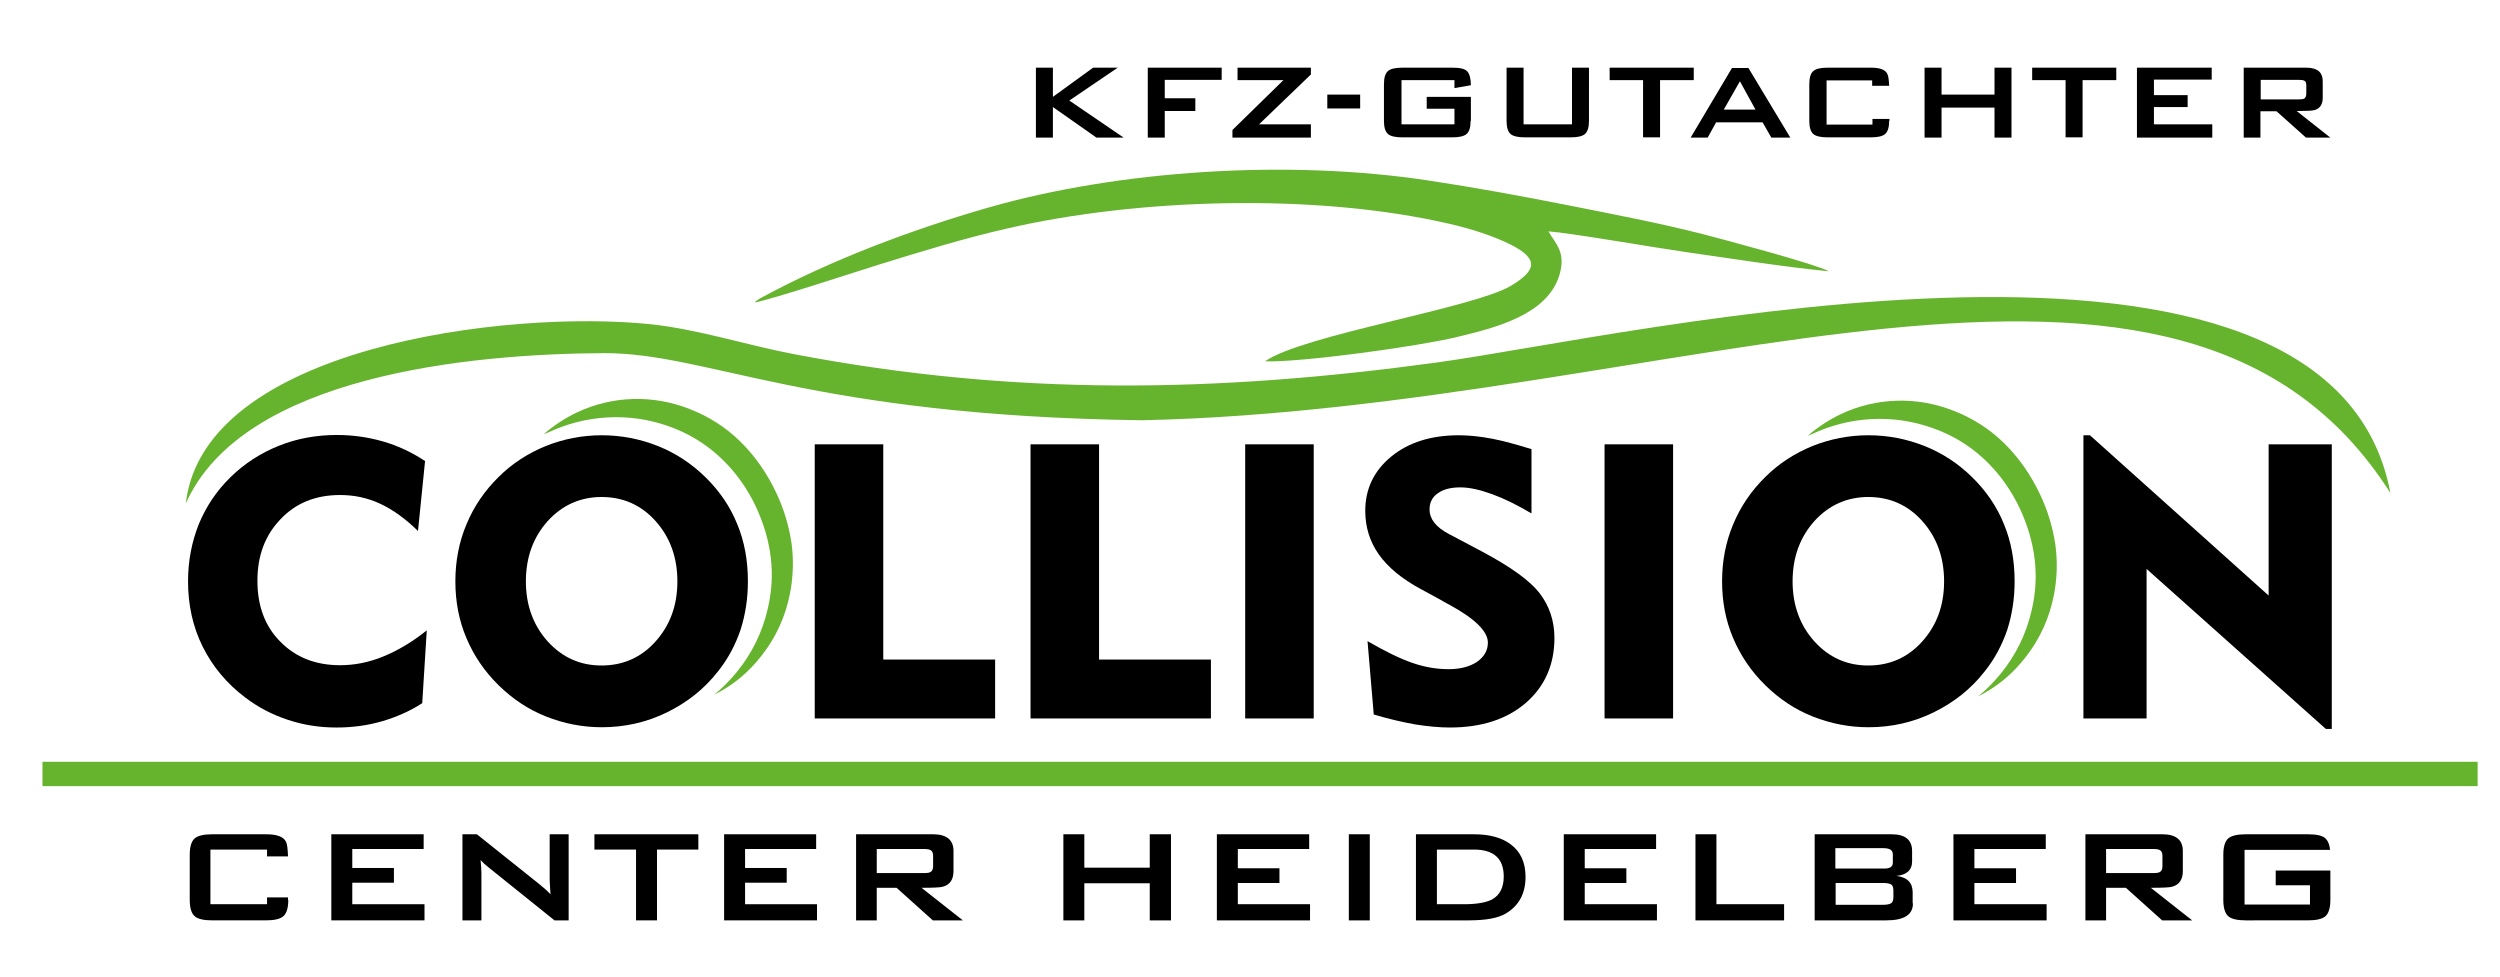
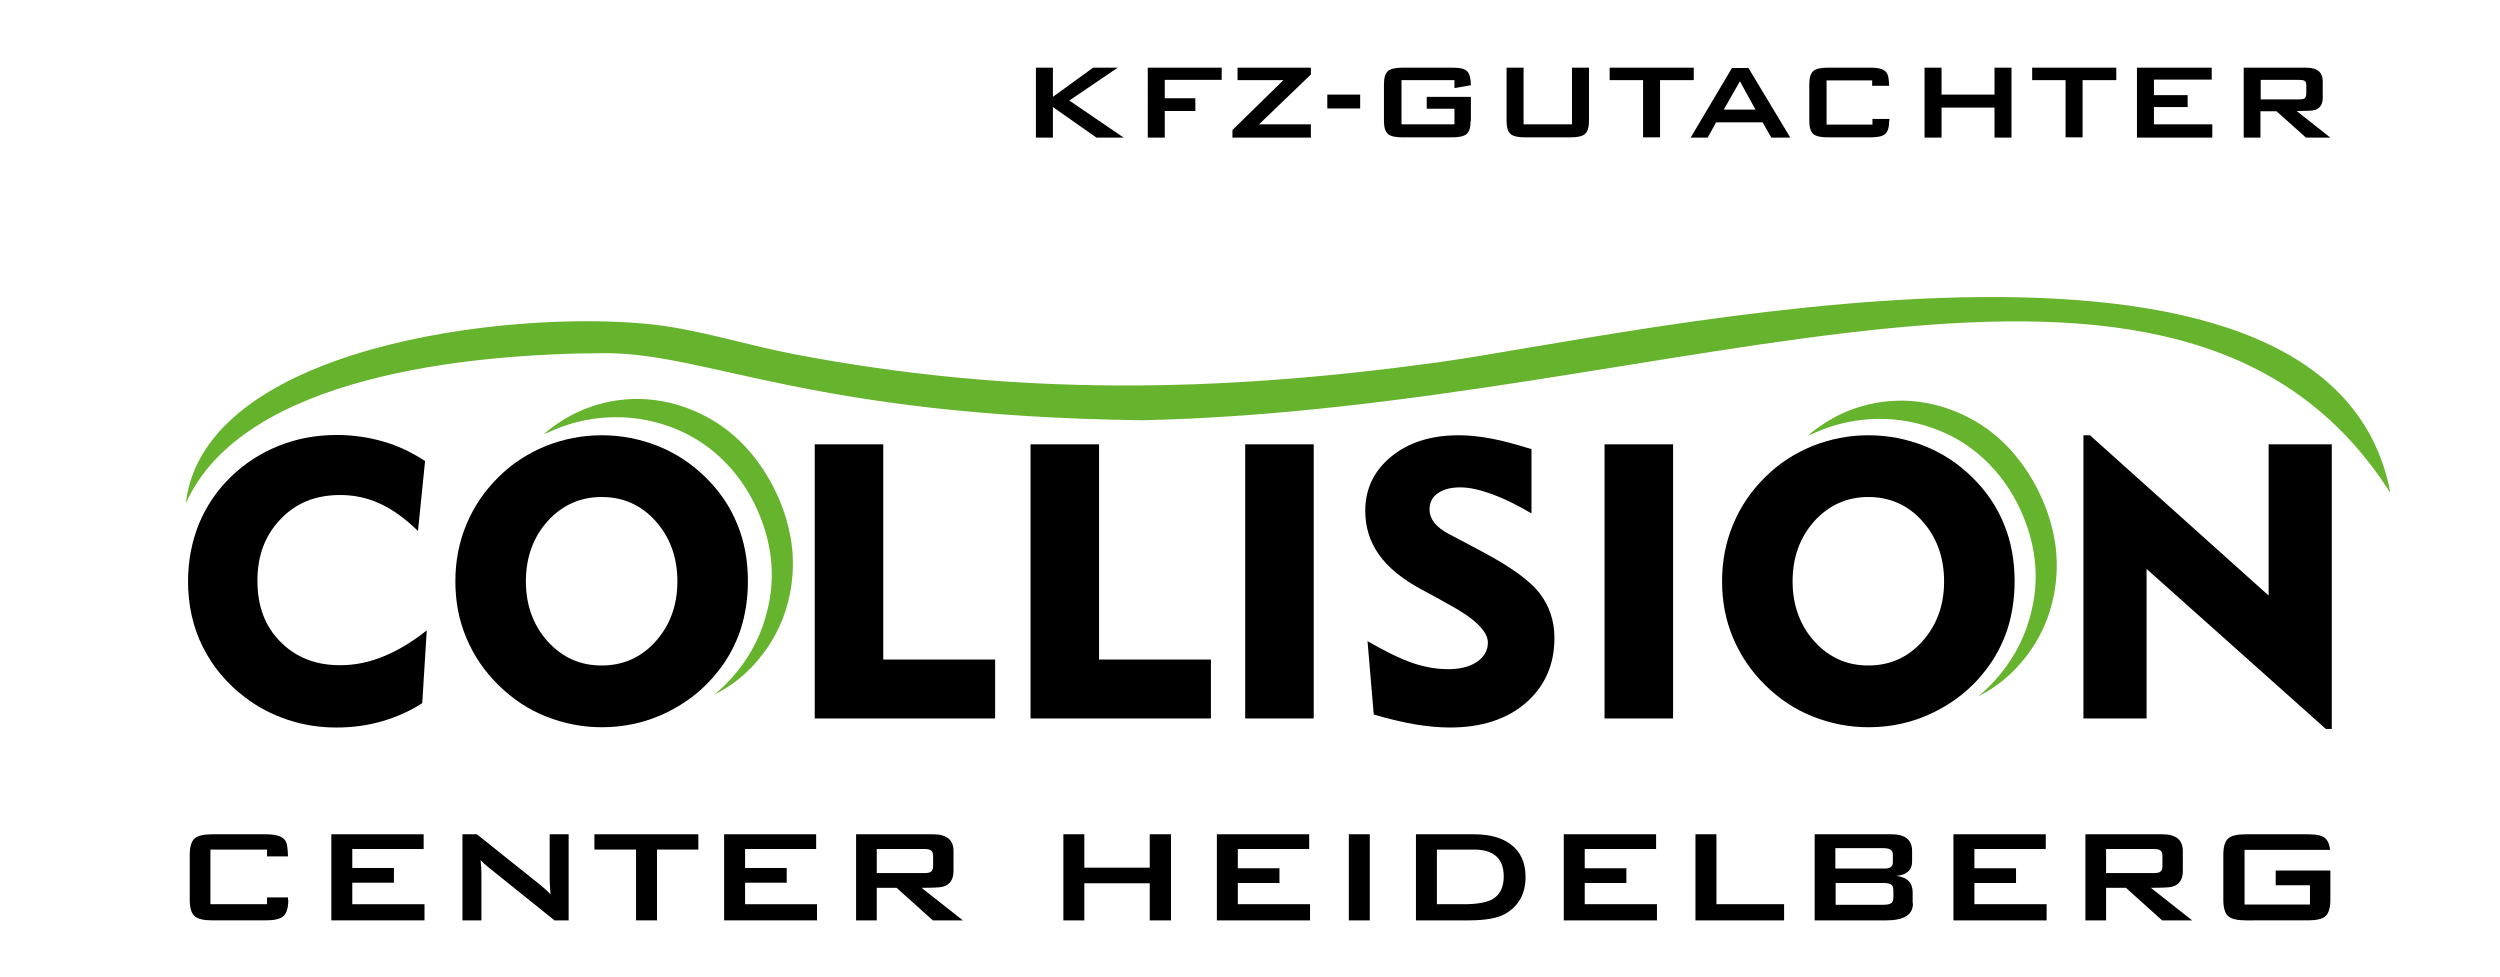
<svg xmlns="http://www.w3.org/2000/svg" id="Ebene_1" x="0px" y="0px" viewBox="0 0 882.8 345" style="enable-background:new 0 0 882.8 345;" xml:space="preserve">
  <style type="text/css">	.st0{fill-rule:evenodd;clip-rule:evenodd;fill:#66B32E;}</style>
  <g>
    <path class="st0" d="M191.9,153.4c3.6-3.1,7.5-5.7,11.9-7.8c6.2-2.9,12.8-4.5,19.7-4.7c6.9-0.2,13.6,1,20.2,3.6  c6.6,2.6,12.5,6.3,17.7,11.4c5.1,5,9.4,11.1,12.7,18.1c2.8,5.9,4.5,11.8,5.4,17.8c0.8,5.9,0.6,11.8-0.5,17.6  c-1.6,8.2-4.9,15.5-9.9,21.9c-4.6,6-10.2,10.7-16.9,14c2.9-2.3,5.5-5,7.9-7.9c5.4-6.6,9.1-14.1,11-22.4c1.4-5.9,1.8-11.9,1.1-17.9  c-0.7-6.2-2.5-12.1-5.1-17.8c-3.1-6.7-7.4-12.8-12.9-17.9c-5.4-5-11.5-8.6-18.4-11c-6.9-2.4-14-3.4-21.3-3  c-7.3,0.4-14.3,2.2-20.9,5.3C193,152.9,192.5,153.1,191.9,153.4L191.9,153.4z" />
    <path class="st0" d="M213.5,124.7c36.8,0,72.3,22.1,189.7,23.7c188.1-4,366.8-91,440.9,25.7C822.8,60.4,574.2,118.9,507.4,128  c-78.2,10.7-149.1,11.9-226.8-2.9c-16.9-3.2-33.9-8.8-50.8-10.6c-50.7-5.3-157.9,8-164.2,63.3C85.7,132.7,165.7,124.9,213.5,124.7  L213.5,124.7z" />
-     <path class="st0" d="M266.6,106.8c6.4-1.2,35.5-10.8,44.2-13.5c14.3-4.4,29.4-9.1,44.8-12.6c45.7-10.6,108.9-12.7,156.5-1.6  c7.4,1.7,15.2,4.2,21.4,7.3c10.1,5.1,9,9.2-0.1,14.6c-13.2,7.8-73.8,17.4-86.7,26.6c12.8,0.4,54.3-5.3,67.8-8.6  c13.2-3.2,32-7.7,36.2-22c2.4-8.1-1.6-11.1-3.9-15.3c7.4,0.5,38.5,5.9,49.1,7.4c16.1,2.3,34.5,5.2,49.9,6.7  c-4.4-2.5-37.1-11.2-44.4-13.1c-15.7-4-31.5-7-47.6-10.2c-16.2-3.2-32.4-6.2-49-8.7C455.4,56.2,395.4,60,349,73.3  c-26.8,7.7-55.6,18.5-80.1,31.8c-0.3,0.2-0.8,0.4-1.2,0.7l-0.6,0.4c-0.1,0.1-0.2,0.2-0.3,0.2C266.8,106.6,266.7,106.7,266.6,106.8  L266.6,106.8z" />
    <path class="st0" d="M638.2,154c3.6-3.1,7.5-5.7,11.9-7.8c6.2-2.9,12.8-4.5,19.7-4.7c6.9-0.2,13.6,1,20.2,3.6  c6.6,2.6,12.5,6.3,17.7,11.4c5.1,5,9.4,11.1,12.7,18.1c2.8,5.9,4.5,11.8,5.4,17.8c0.8,6,0.6,11.8-0.5,17.6  c-1.6,8.2-4.9,15.5-9.9,21.9c-4.6,6-10.2,10.7-16.9,14c2.9-2.3,5.5-5,7.9-7.9c5.4-6.6,9.1-14.1,11-22.4c1.4-5.9,1.8-11.9,1.1-17.9  c-0.7-6.2-2.5-12.1-5.1-17.8c-3.1-6.7-7.4-12.8-12.9-17.9c-5.4-5-11.5-8.6-18.5-11c-6.9-2.4-14-3.4-21.3-3  c-7.3,0.4-14.3,2.2-20.9,5.3C639.2,153.5,638.7,153.7,638.2,154L638.2,154z" />
-     <polygon class="st0" points="15,269 874.9,269 874.9,277.6 15,277.6 15,269  " />
    <path d="M147.6,187.5c-4.4-4.3-8.8-7.5-13.3-9.6c-4.5-2.1-9.2-3.1-14.2-3.1c-8.6,0-15.6,2.8-21,8.5c-5.5,5.7-8.2,12.9-8.2,21.8  c0,8.9,2.7,16.1,8.1,21.5c5.4,5.5,12.4,8.3,21.1,8.3c5.1,0,10.2-1,15.3-3.1c5.1-2.1,10.2-5.1,15.3-9.2l-1.6,25.7  c-4.3,2.8-9.1,4.9-14.2,6.4c-5.2,1.5-10.5,2.2-16.1,2.2c-6,0-11.7-0.9-17.1-2.7c-5.5-1.8-10.5-4.4-15.1-7.9  c-6.5-4.9-11.5-10.9-15-17.9c-3.5-7-5.2-14.8-5.2-23.1c0-7.2,1.3-13.9,3.8-20.2c2.6-6.3,6.3-11.8,11.2-16.6  c4.9-4.8,10.6-8.5,17.1-11.1c6.5-2.6,13.3-3.8,20.5-3.8c5.7,0,11.1,0.8,16.3,2.3c5.2,1.5,10.1,3.8,14.8,6.9L147.6,187.5  L147.6,187.5z" />
    <path d="M185.7,205.3c0,8.4,2.6,15.5,7.7,21.2c5.2,5.7,11.5,8.5,19,8.5c7.6,0,14-2.8,19.1-8.5c5.1-5.7,7.7-12.7,7.7-21.2  c0-8.5-2.6-15.6-7.7-21.3c-5.1-5.7-11.5-8.5-19.1-8.5c-7.5,0-13.9,2.9-19,8.5C188.3,189.7,185.7,196.8,185.7,205.3L185.7,205.3z   M160.8,205.3c0-7.2,1.3-13.9,3.9-20.1c2.6-6.3,6.4-11.9,11.4-16.8c4.7-4.7,10.3-8.3,16.6-10.9c6.3-2.5,12.9-3.8,19.8-3.8  c6.9,0,13.5,1.3,19.8,3.8c6.3,2.5,11.9,6.2,16.8,11c4.9,4.8,8.7,10.3,11.2,16.5c2.6,6.2,3.8,13,3.8,20.3c0,6.1-0.9,11.8-2.6,17.1  c-1.8,5.3-4.4,10.2-7.9,14.6c-4.9,6.3-11,11.1-18.2,14.6c-7.2,3.5-14.8,5.2-22.9,5.2c-6.8,0-13.4-1.3-19.7-3.8  c-6.3-2.5-11.8-6.2-16.7-11c-5-4.9-8.8-10.5-11.4-16.7C162.1,219.2,160.8,212.5,160.8,205.3L160.8,205.3z" />
    <polygon points="287.7,253.7 287.7,156.9 311.9,156.9 311.9,232.9 351.4,232.9 351.4,253.7 287.7,253.7  " />
    <polygon points="363.9,253.7 363.9,156.9 388.1,156.9 388.1,232.9 427.6,232.9 427.6,253.7 363.9,253.7  " />
    <polygon points="439.7,253.7 439.7,156.9 463.9,156.9 463.9,253.7 439.7,253.7  " />
    <path d="M482.9,226.4c6.2,3.6,11.5,6.2,15.9,7.7c4.3,1.5,8.6,2.2,12.7,2.2c4.2,0,7.5-0.9,10.1-2.6c2.5-1.8,3.8-4,3.8-6.8  c0-3.9-4.5-8.4-13.5-13.3c-1.5-0.8-2.6-1.4-3.4-1.9l-6.8-3.7c-6.7-3.6-11.6-7.7-14.8-12.2c-3.2-4.5-4.8-9.7-4.8-15.4  c0-7.8,3.1-14.2,9.2-19.2c6.1-5,14.1-7.5,23.8-7.5c3.6,0,7.5,0.4,11.7,1.2c4.2,0.8,8.8,2.1,14,3.7v22.7c-4.9-2.9-9.5-5.2-13.9-6.8  c-4.4-1.6-8.1-2.4-11.2-2.4c-3.4,0-6.1,0.7-8,2.1c-2,1.4-2.9,3.3-2.9,5.7c0,1.7,0.6,3.3,1.7,4.7c1.2,1.5,2.9,2.8,5.2,4l11.9,6.3  c9.9,5.3,16.6,10.1,20.1,14.6c3.4,4.5,5.2,9.7,5.2,15.8c0,9.4-3.4,17.1-10.1,22.9c-6.7,5.8-15.7,8.7-26.8,8.7  c-3.8,0-7.9-0.4-12.3-1.1c-4.4-0.8-9.3-1.9-14.6-3.5L482.9,226.4L482.9,226.4z" />
    <polygon points="566.6,253.7 566.6,156.9 590.8,156.9 590.8,253.7 566.6,253.7  " />
    <path d="M633,205.3c0,8.4,2.6,15.5,7.7,21.2c5.2,5.7,11.5,8.5,19,8.5c7.6,0,14-2.8,19.1-8.5c5.1-5.7,7.7-12.7,7.7-21.2  c0-8.5-2.6-15.6-7.7-21.3c-5.1-5.7-11.5-8.5-19.1-8.5c-7.5,0-13.9,2.9-19,8.5C635.6,189.7,633,196.8,633,205.3L633,205.3z   M608.1,205.3c0-7.2,1.3-13.9,3.9-20.1c2.6-6.3,6.4-11.9,11.4-16.8c4.7-4.7,10.3-8.3,16.6-10.9c6.3-2.5,12.9-3.8,19.8-3.8  c6.9,0,13.5,1.3,19.8,3.8c6.3,2.5,11.9,6.2,16.8,11c4.9,4.8,8.7,10.3,11.2,16.5c2.6,6.2,3.8,13,3.8,20.3c0,6.1-0.9,11.8-2.6,17.1  c-1.8,5.3-4.4,10.2-7.9,14.6c-4.9,6.3-11,11.1-18.2,14.6c-7.2,3.5-14.8,5.2-22.9,5.2c-6.8,0-13.4-1.3-19.7-3.8  c-6.3-2.5-11.8-6.2-16.7-11c-5-4.9-8.8-10.5-11.4-16.7C609.4,219.2,608.1,212.5,608.1,205.3L608.1,205.3z" />
    <polygon points="735.7,253.7 735.7,153.7 738,153.7 801.1,210.3 801.1,156.9 823.4,156.9 823.4,257.4 821.3,257.4 758,200.9   758,253.7 735.7,253.7  " />
    <path d="M480.3,38.3h-11.6v-4.9h11.6V38.3L480.3,38.3z M814.4,33.1v-3c0-0.8-0.2-1.4-0.7-1.6c-0.4-0.2-1-0.3-1.9-0.3h-13.5v6.9  h13.5c0.9,0,1.6-0.1,1.9-0.3C814.1,34.5,814.4,33.9,814.4,33.1L814.4,33.1z M822.9,48.6h-8.6l-10.4-9.3h-5.7v9.3h-5.9V23.9h22.1  c3.9,0,5.8,1.6,5.8,4.8v5.8c0,2.4-1,3.9-3,4.4c-0.8,0.2-2.8,0.3-6.2,0.3L822.9,48.6L822.9,48.6z M781.2,48.6h-26.6V23.9H781v4.2  h-20.4v5.5h11.9v4.2h-11.9v6.1h20.6V48.6L781.2,48.6z M747.3,28.3h-11.9v20.2h-6V28.3h-11.8v-4.4h29.7V28.3L747.3,28.3z   M710.3,48.6h-6V38h-18.7v10.6h-6V23.9h6v9.5h18.7v-9.5h6V48.6L710.3,48.6z M619.9,38.7l-5.5-10l-5.7,10H619.9L619.9,38.7z   M632.2,48.6h-6.7l-3.1-5.4H606l-3,5.4h-6l14.6-24.6h5.8L632.2,48.6L632.2,48.6z M598.1,28.3h-11.9v20.2h-6V28.3h-11.8v-4.4h29.7  V28.3L598.1,28.3z M561.1,42.7c0,2.3-0.5,3.8-1.4,4.6c-0.9,0.8-2.6,1.2-5,1.2h-16.3c-2.4,0-4.1-0.4-5-1.2c-0.9-0.8-1.4-2.3-1.4-4.6  V23.9h6v20h17.1v-20h6V42.7L561.1,42.7z M519.3,42.7c0,2.3-0.5,3.8-1.4,4.6c-0.9,0.8-2.6,1.2-5,1.2h-17.8c-2.4,0-4.1-0.4-5-1.2  c-0.9-0.8-1.4-2.3-1.4-4.6v-13c0-2.3,0.5-3.8,1.4-4.6c0.9-0.8,2.6-1.2,5-1.2H513c2.6,0,4.3,0.4,5.1,1.3c0.8,0.8,1.3,2.5,1.3,4.9  l-5.8,1v-2.8h-18.7v15.6h18.7v-5.5h-9.8v-4.2h15.6V42.7L519.3,42.7z M462.9,48.6h-27.7v-2.7l18-17.6h-16.2v-4.4h25.9v2.4  l-18.3,17.6h18.3V48.6L462.9,48.6z M431.4,28.2h-20.1v6.5h10.8v4.5h-10.8v9.4h-6V23.9h26.1V28.2L431.4,28.2z M396.8,48.6h-9.6  l-15.4-10.8v10.8h-6V23.9h6v10.3L386,23.9h8.7l-17.1,11.6L396.8,48.6L396.8,48.6z M667.1,42.7c0,2.3-0.5,3.8-1.4,4.6  c-0.9,0.8-2.6,1.2-5,1.2h-15.4c-2.4,0-4.1-0.4-5-1.2c-0.9-0.8-1.4-2.3-1.4-4.6v-13c0-2.3,0.5-3.8,1.4-4.6c0.9-0.8,2.6-1.2,5-1.2  h15.4c3.1,0,5,0.7,5.7,2.1c0.4,0.6,0.6,2.1,0.7,4.3h-6v-1.9H645v15.6h16.2V42h6V42.7L667.1,42.7z" />
    <g>
      <path d="M101.8,317.8c0,2.8-0.6,4.7-1.7,5.7c-1.1,1-3.2,1.5-6.2,1.5h-19c-3,0-5.1-0.5-6.2-1.5c-1.1-1-1.7-2.9-1.7-5.7v-16   c0-2.8,0.6-4.7,1.7-5.7c1.1-1,3.2-1.5,6.2-1.5h19c3.8,0,6.1,0.8,7,2.5c0.5,0.8,0.7,2.5,0.8,5.3h-7.4V300h-20v19.3h20v-2.4h7.4   V317.8L101.8,317.8z" />
      <polygon points="149.9,325 117,325 117,294.6 149.6,294.6 149.6,299.8 124.4,299.8 124.4,306.5 139.1,306.5 139.1,311.7    124.4,311.7 124.4,319.3 149.9,319.3 149.9,325   " />
      <path d="M200.9,325h-5.1l-23.4-18.8c-1-0.8-1.9-1.6-2.7-2.5c0.2,2,0.3,3.5,0.3,4.7V325h-6.7v-30.4h5.1l22.4,17.9   c1.6,1.3,2.8,2.4,3.6,3.3c-0.2-2.8-0.3-4.6-0.3-5.2v-16h6.7V325L200.9,325z" />
      <polygon points="246.6,300 232,300 232,325 224.6,325 224.6,300 209.9,300 209.9,294.6 246.6,294.6 246.6,300   " />
      <polygon points="288.5,325 255.7,325 255.7,294.6 288.2,294.6 288.2,299.8 263.1,299.8 263.1,306.5 277.8,306.5 277.8,311.7    263.1,311.7 263.1,319.3 288.5,319.3 288.5,325   " />
      <path d="M340,325h-10.6l-12.8-11.5h-7V325h-7.3v-30.4h27.2c4.8,0,7.2,2,7.2,5.9v7.1c0,2.9-1.2,4.8-3.7,5.5   c-0.9,0.3-3.5,0.4-7.6,0.4L340,325L340,325z M329.5,305.9v-3.7c0-1-0.3-1.7-0.9-2c-0.5-0.3-1.3-0.4-2.4-0.4h-16.6v8.5h16.6   c1.2,0,2-0.1,2.4-0.4C329.2,307.6,329.5,306.9,329.5,305.9L329.5,305.9z" />
      <path d="M413.5,325h-7.5v-13.1h-23.1V325h-7.4v-30.4h7.4v11.8h23.1v-11.8h7.5V325L413.5,325z M462.6,325h-32.9v-30.4h32.6v5.2   h-25.2v6.8h14.7v5.2h-14.7v7.5h25.5V325L462.6,325z M483.7,325h-7.4v-30.4h7.4V325L483.7,325z M538.7,309.6c0,5.9-2.3,10.2-7,13   c-2.7,1.6-7,2.4-13.1,2.4H500v-30.4h20.5c5.5,0,9.8,1.2,12.9,3.5C536.9,300.7,538.7,304.5,538.7,309.6L538.7,309.6z M531,309.5   c0-6.3-3.5-9.5-10.5-9.5h-13.1v19.3h9.6c4.5,0,7.8-0.6,9.9-1.7C529.6,316.1,531,313.4,531,309.5L531,309.5z M585.1,325h-32.9   v-30.4h32.6v5.2h-25.2v6.8h14.7v5.2h-14.7v7.5h25.5V325L585.1,325z M630,325h-31.3v-30.4h7.4v24.7H630V325L630,325z M675.5,319   c0,4-3.1,6-9.4,6h-25.3v-30.4h27.2c4.8,0,7.2,2,7.2,5.9v3.7c0,3-1.8,4.7-5.5,5.1c3.8,0.5,5.7,2.4,5.7,5.8V319L675.5,319z    M668.4,304.6v-2.9c0-1.5-1.1-2.2-3.4-2.2h-16.9v7.2H665C667.3,306.8,668.4,306.1,668.4,304.6L668.4,304.6z M668.6,316.8v-2.3   c0-1.1-0.3-1.9-0.8-2.2c-0.6-0.3-1.5-0.5-2.7-0.5h-16.9v7.7H665c1.3,0,2.2-0.2,2.7-0.5C668.3,318.7,668.6,317.9,668.6,316.8   L668.6,316.8z M722.7,325h-32.9v-30.4h32.6v5.2h-25.2v6.8h14.7v5.2h-14.7v7.5h25.5V325L722.7,325z M774.1,325h-10.6l-12.8-11.5h-7   V325h-7.3v-30.4h27.2c4.8,0,7.2,2,7.2,5.9v7.1c0,2.9-1.2,4.8-3.7,5.5c-0.9,0.3-3.5,0.4-7.6,0.4L774.1,325L774.1,325z M763.6,305.9   v-3.7c0-1-0.3-1.7-0.9-2c-0.5-0.3-1.3-0.4-2.4-0.4h-16.6v8.5h16.6c1.2,0,2-0.1,2.4-0.4C763.3,307.6,763.6,306.9,763.6,305.9   L763.6,305.9z M822.9,317.8c0,2.8-0.6,4.7-1.7,5.7c-1.1,1-3.2,1.5-6.2,1.5H793c-3,0-5.1-0.5-6.2-1.5c-1.1-1-1.7-2.9-1.7-5.7v-16   c0-2.8,0.6-4.7,1.7-5.7c1.1-1,3.2-1.5,6.2-1.5H815c3.2,0,5.3,0.5,6.3,1.6c0.8,0.8,1.3,2.1,1.5,3.9h-7.1h-10.8h-12.3v19.3h23.1   v-6.8h-12.1v-5.2h19.3V317.8L822.9,317.8z" />
    </g>
  </g>
</svg>